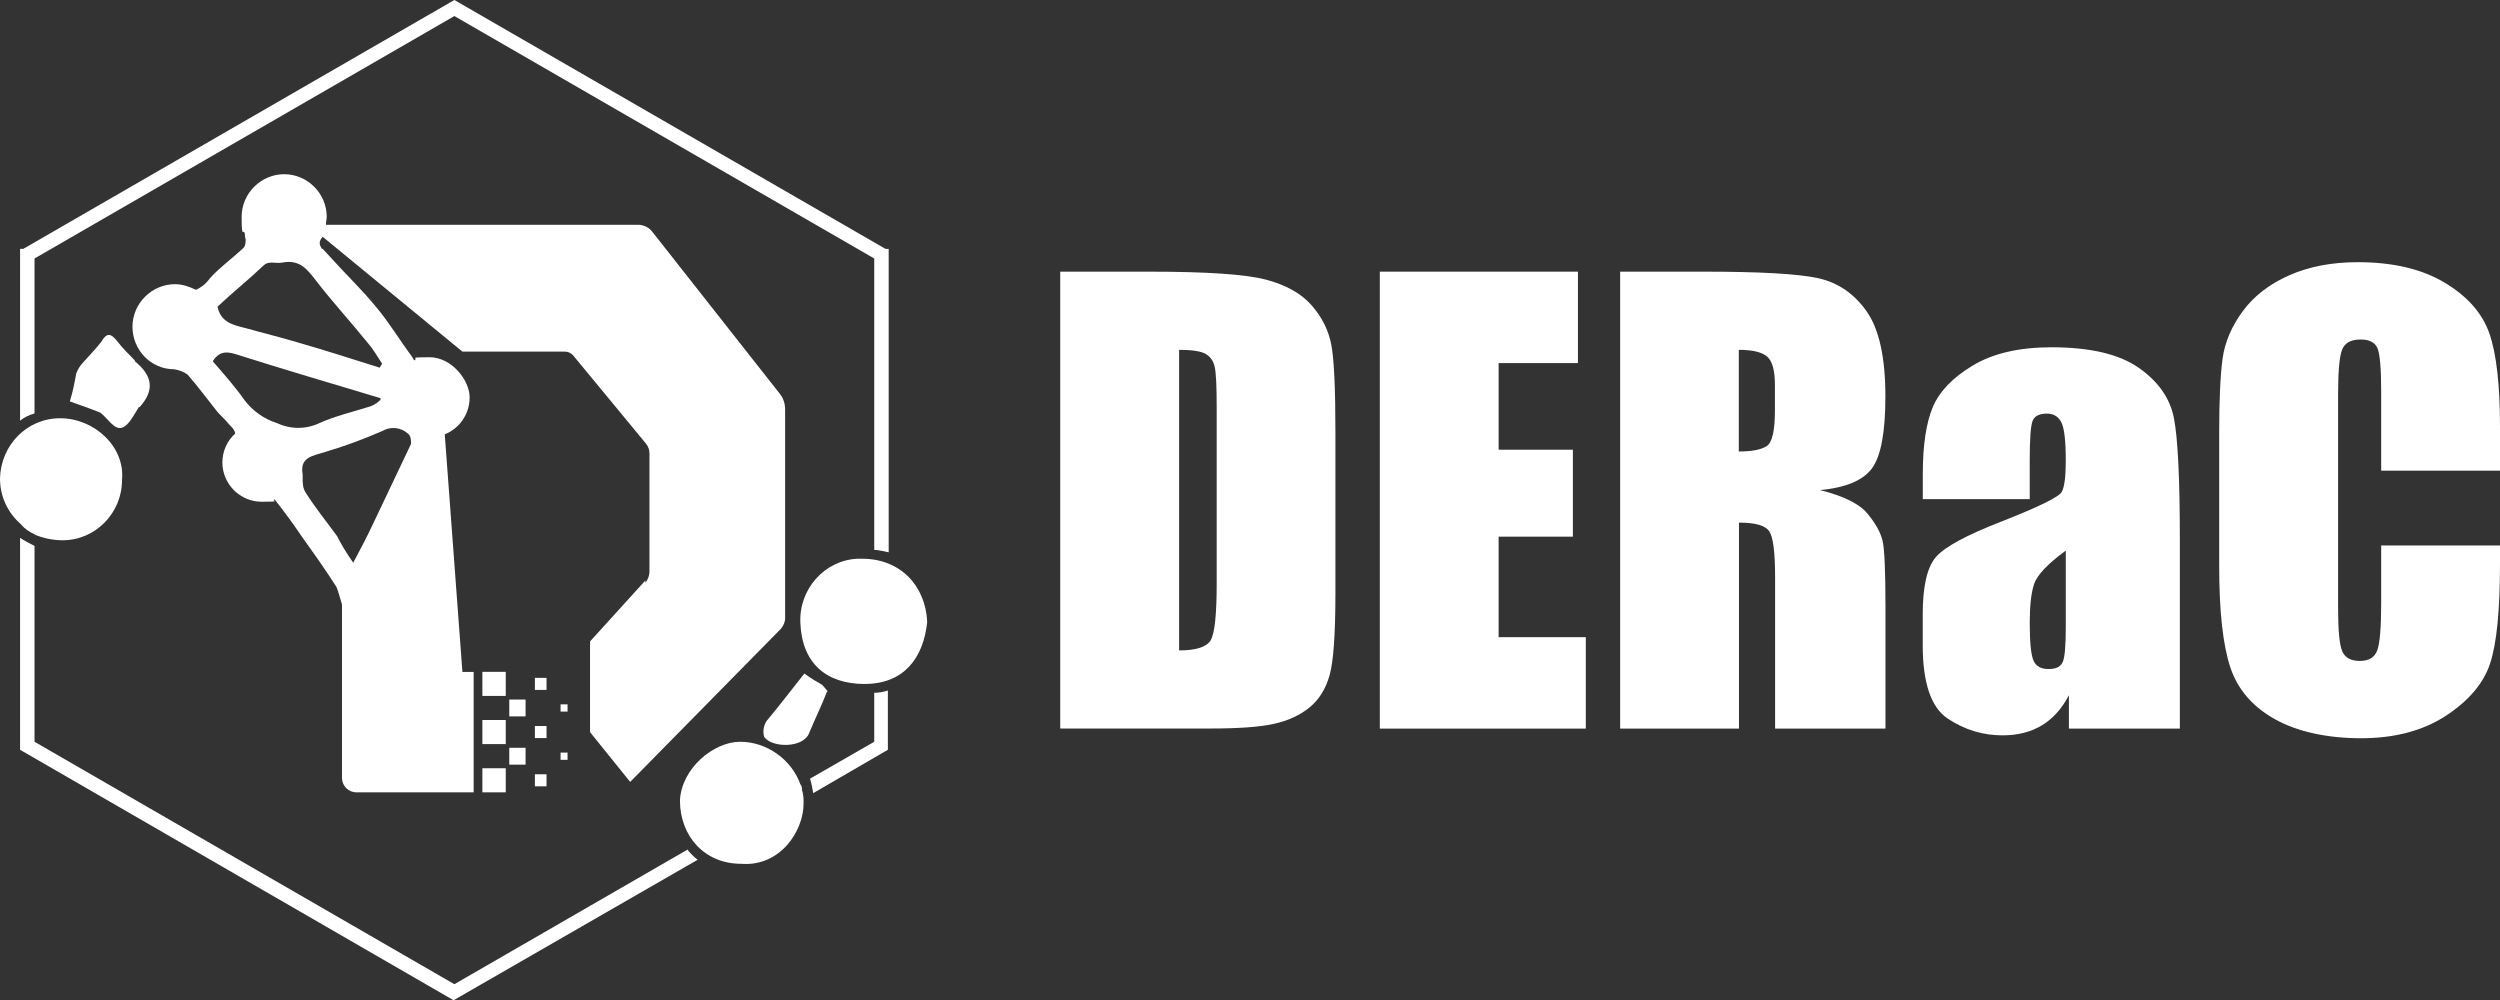
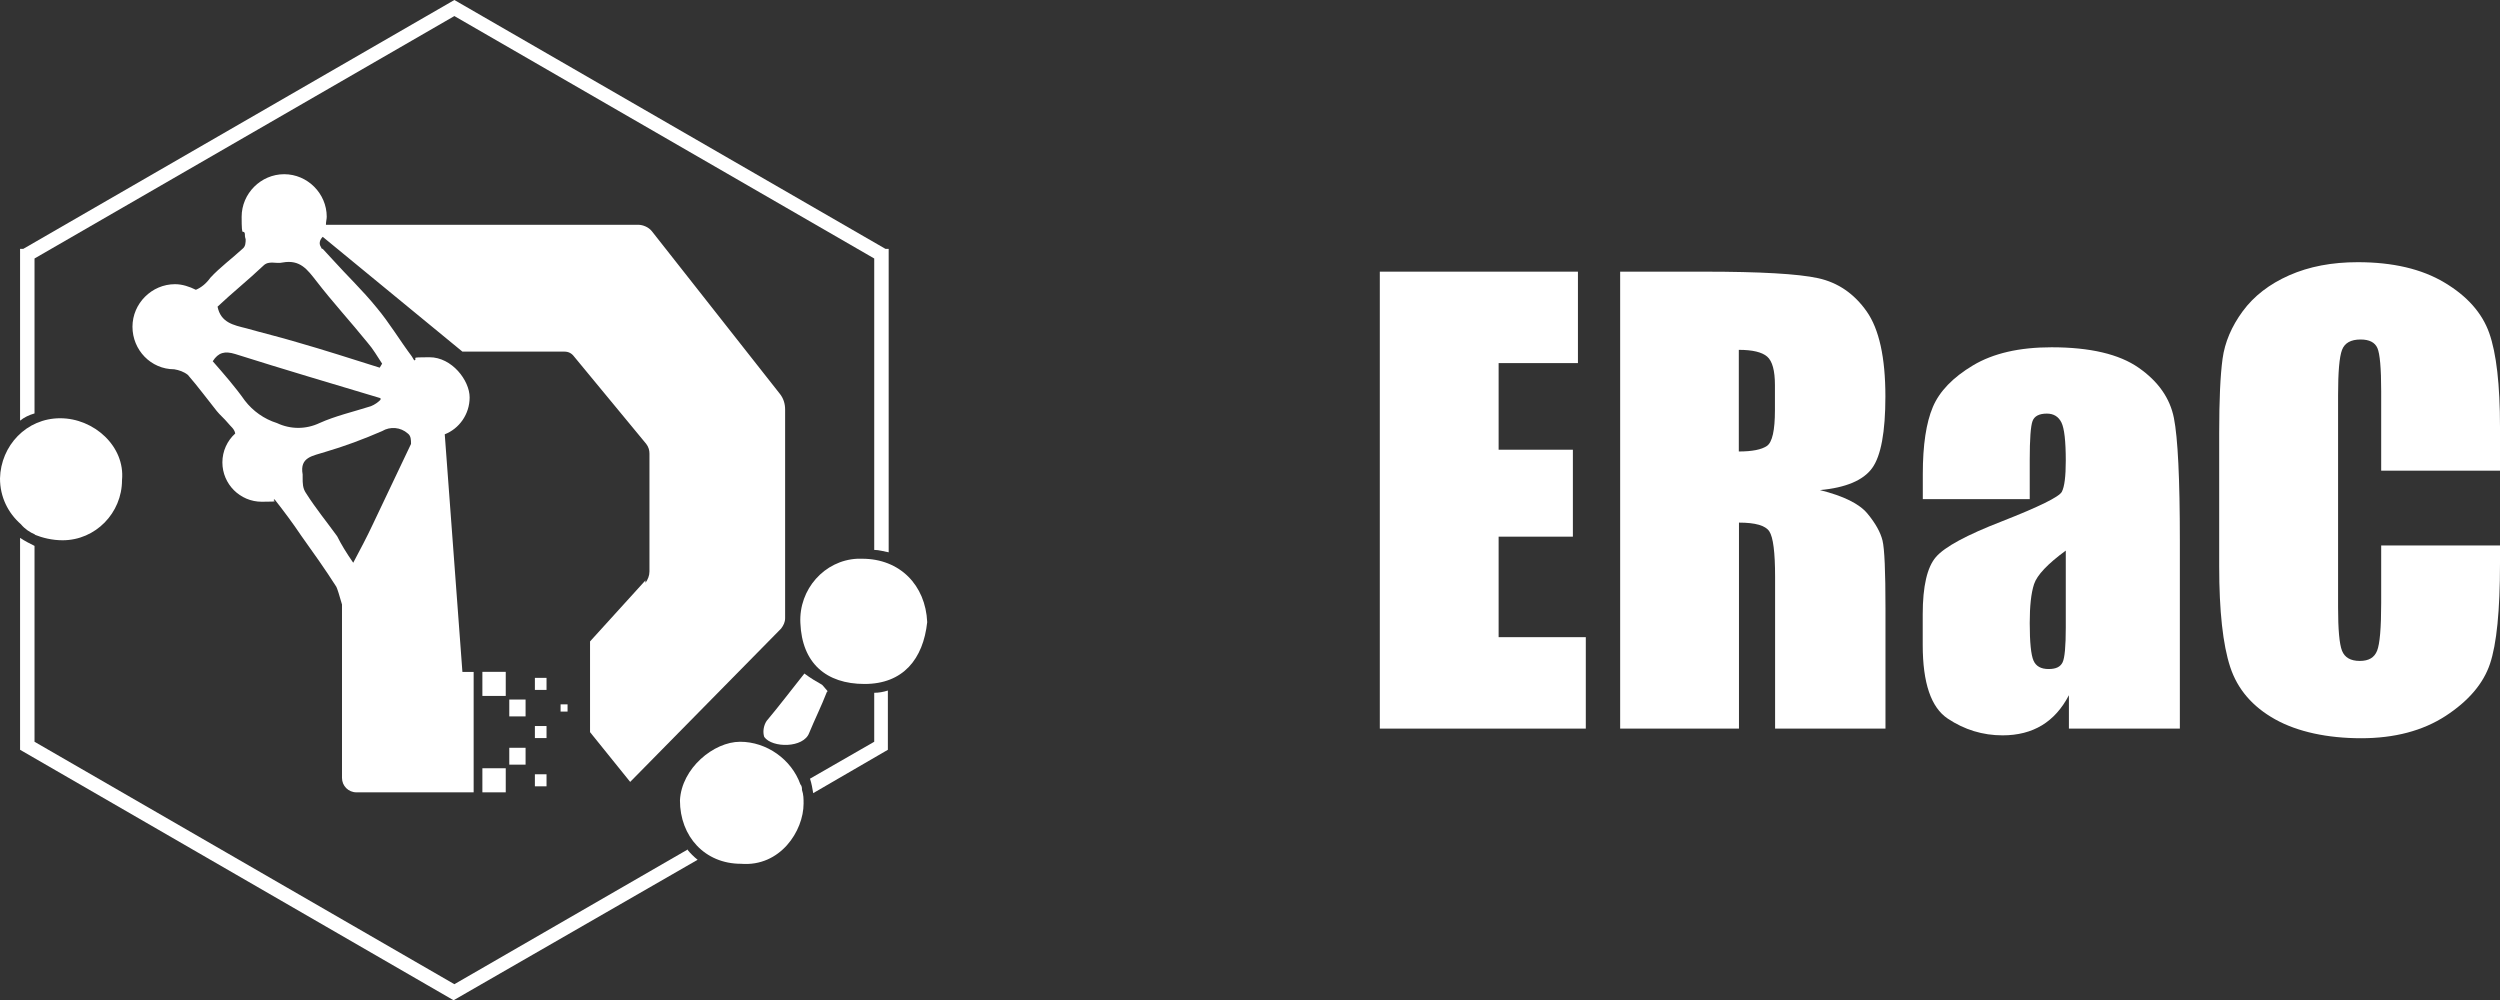
<svg xmlns="http://www.w3.org/2000/svg" id="_レイヤー_1" data-name="レイヤー 1" version="1.1" viewBox="0 0 311.42 124.6">
  <rect x="0" y="0" width="311.42" height="124.6" fill="#333333" stroke="none" />
  <defs>
    <style>
      .cls-1 {
        fill: #fff;
        stroke-width: 0px;
      }
    </style>
  </defs>
  <g>
    <path class="cls-1" d="M107.4,69.6h-.6c-4.1.2-7.3,3.8-7.1,8,.2,5,3.2,7.6,8,7.6s7.3-3.1,7.8-7.7c-.2-4.6-3.4-7.9-8.1-7.9Z" />
    <path class="cls-1" d="M103.1,86.1c-.2-.2-.4-.5-.7-.8-.7-.4-1.4-.8-2.2-1.4-1.6,2-3.1,4-4.7,5.9-.4.6-.5,1.4-.3,2,1,1.4,4.9,1.4,5.6-.5.7-1.7,1.5-3.3,2.2-5.1l.1-.1Z" />
-     <path class="cls-1" d="M14.6,42.5c-.8-1-1.3-1.1-2,.1-.7.9-1.5,1.7-2.2,2.5-.4.4-.7.9-.9,1.4-.2,1.1-.4,2.2-.8,3.5l2.5.9c.5.2.8.3,1.3.5.9.7,1.7,2.1,2.6,1.9.9-.2,1.5-1.5,2.2-2.6h.1c1.9-2.1,1.6-3.9-.6-5.7v-.1c-.8-.8-1.5-1.5-2.2-2.4Z" />
    <path class="cls-1" d="M4.3,32.2L56.6,2l52.3,30.2v36.3c.6,0,1.2.2,1.8.3V31h-.4L56.6,0,2.9,31h-.4v21.4c.5-.4,1.1-.7,1.8-.9v-19.3Z" />
    <path class="cls-1" d="M99.7,97.7c-1.1-3.1-4.2-5.3-7.5-5.3s-7.3,3.3-7.5,7.3c0,4.5,3.1,7.9,7.6,7.9,4.9.4,7.8-4.1,7.8-7.5,0-.6,0-1.1-.2-1.7,0-.2,0-.5-.2-.7Z" />
    <path class="cls-1" d="M4.4,66.6h-.1c1,.4,2.2.7,3.5.7,4.1,0,7.4-3.4,7.4-7.5.4-4.2-3.5-7.7-7.7-7.7S.1,55.5,0,59.6c0,2.3,1,4.3,2.6,5.7.5.6,1.1,1,1.8,1.3Z" />
-     <path class="cls-1" d="M110.6,86v.02s.07-.01.1-.02h-.1Z" />
    <path class="cls-1" d="M108.9,92.4l-8,4.6c.2.6.3,1.2.4,1.8l9.3-5.4v-7.38c-.57.18-1.13.28-1.7.28v6.1Z" />
    <path class="cls-1" d="M85.63,105.84l-29.03,16.76L4.3,92.4v-24.4c-.6-.3-1.2-.6-1.8-1v26.4l54,31.2,30.4-17.5c-.49-.39-.88-.78-1.27-1.26Z" />
    <path class="cls-1" d="M85.6,105.8s.02.02.03.04l.07-.04h-.1Z" />
    <path class="cls-1" d="M73.5,79.9v11.3l5,6.2,18.8-19.1c.3-.4.5-.8.5-1.3v-26c0-.7-.2-1.4-.7-2l-15.9-20.2c-.4-.5-1.1-.8-1.7-.8h-38.9c0-.4.1-.7.1-1,0-2.9-2.4-5.3-5.3-5.3s-5.3,2.4-5.3,5.3.2,1.4.4,2.1c0,.2,0,.4.1.7,0,.4,0,.9-.4,1.2-1.3,1.2-2.8,2.3-4,3.6-.5.7-1.1,1.2-1.8,1.5-.8-.4-1.7-.7-2.6-.7-2.9,0-5.3,2.4-5.3,5.3s2.3,5.3,5.2,5.3c.6.1,1.2.3,1.7.7,1.3,1.5,2.4,3,3.6,4.5.4.5.9.9,1.4,1.5.3.4.8.7.9,1.3-1,.9-1.6,2.2-1.6,3.6,0,2.7,2.2,4.9,4.9,4.9s1.1-.1,1.6-.3c1.1,1.4,2.3,3,3.3,4.5,1.5,2.1,3,4.2,4.4,6.4.1.2.4,1.1.7,2.2v21.6c0,1,.8,1.8,1.8,1.8h14.6v-15h-1.4l-2.2-29.6c1.8-.7,3.1-2.5,3.1-4.6s-2.2-5-5-5-1.3.1-1.9.4c-.1-.2-.2-.3-.3-.5-1.5-2-2.8-4.2-4.4-6.1-1.7-2.1-3.7-4-5.5-6-.4-.4-.8-.9-1.2-1.3-.2,0-.2-.2-.2-.2-.3-.4-.2-.9.2-1.3l17.4,14.3h12.7c.5,0,.9.2,1.2.6l9,10.9c.3.4.4.8.4,1.2v14.7c0,.5-.2,1-.5,1.4v-.3l-6.9,7.6ZM34.5,52.7c-1.6-.5-3-1.5-4-2.8-1.2-1.7-2.6-3.3-4-4.9.7-1.1,1.5-1.3,2.8-.9,6,1.9,12.1,3.7,18.1,5.5v.2c-.3.3-.7.6-1.2.8-2.2.7-4.4,1.2-6.4,2.1-1.7.8-3.6.8-5.3,0ZM50.8,54c.4.3.4.8.4,1.3-1.6,3.4-3.2,6.7-4.8,10.1-.7,1.5-1.5,3-2.4,4.7-.9-1.3-1.5-2.3-2-3.3-1.3-1.8-2.7-3.5-3.9-5.4-.4-.6-.4-1.2-.4-1.9v-.4c-.4-2.2,1.3-2.3,2.8-2.8,2.4-.7,4.8-1.6,7.1-2.6,1-.6,2.3-.5,3.2.3ZM45.8,42.7c.7.8,1.2,1.7,1.8,2.6l-.3.5c-3.5-1.1-6.9-2.2-10.4-3.2-2-.6-4.1-1.1-6.2-1.7-1.6-.4-3.2-.7-3.6-2.7,1.8-1.7,3.8-3.3,5.7-5.1.7-.7,1.6-.2,2.4-.4,2.2-.4,3.1.9,4.2,2.3,2,2.6,4.3,5.1,6.4,7.7Z" />
    <rect class="cls-1" x="69.83" y="87.74" width=".87" height=".9" />
-     <rect class="cls-1" x="69.83" y="93.75" width=".87" height=".9" />
    <rect class="cls-1" x="66.63" y="84.44" width="1.45" height="1.5" />
    <rect class="cls-1" x="66.63" y="96.45" width="1.45" height="1.5" />
    <rect class="cls-1" x="66.63" y="90.44" width="1.45" height="1.5" />
    <rect class="cls-1" x="63.44" y="87.14" width="2.03" height="2.1" />
    <rect class="cls-1" x="63.44" y="93.15" width="2.03" height="2.1" />
    <rect class="cls-1" x="60.09" y="83.69" width="2.91" height="3" />
-     <rect class="cls-1" x="60.09" y="89.69" width="2.91" height="3" />
    <rect class="cls-1" x="60.09" y="95.7" width="2.91" height="3" />
  </g>
  <g>
-     <path class="cls-1" d="M132.08,33.84h11.07c7.15,0,11.98.33,14.5.98,2.52.66,4.44,1.73,5.75,3.23,1.31,1.5,2.13,3.17,2.46,5.01.33,1.84.49,5.46.49,10.85v19.93c0,5.11-.24,8.53-.72,10.25s-1.32,3.07-2.51,4.04c-1.2.97-2.67,1.65-4.43,2.04s-4.41.58-7.95.58h-18.67v-56.92ZM146.88,43.58v37.44c2.13,0,3.45-.43,3.94-1.28.49-.86.74-3.18.74-6.98v-22.11c0-2.58-.08-4.23-.25-4.96-.16-.73-.54-1.26-1.12-1.6-.59-.34-1.69-.51-3.3-.51Z" />
    <path class="cls-1" d="M171.88,33.84h24.68v11.39h-9.88v10.79h9.25v10.83h-9.25v12.52h10.86v11.39h-25.66v-56.92Z" />
    <path class="cls-1" d="M201.8,33.84h10.48c6.98,0,11.71.27,14.19.81,2.47.54,4.49,1.92,6.05,4.13s2.34,5.75,2.34,10.6c0,4.43-.55,7.41-1.65,8.93-1.1,1.52-3.27,2.44-6.5,2.74,2.93.73,4.9,1.7,5.91,2.92,1.01,1.22,1.63,2.34,1.88,3.36s.37,3.83.37,8.42v15.01h-13.75v-18.91c0-3.05-.24-4.93-.72-5.66-.48-.73-1.74-1.09-3.78-1.09v25.66h-14.8v-56.92ZM216.6,43.58v12.66c1.66,0,2.83-.23,3.5-.69s1-1.94,1-4.45v-3.13c0-1.8-.32-2.99-.97-3.55s-1.82-.84-3.53-.84Z" />
    <path class="cls-1" d="M252.84,62.18h-13.32v-3.13c0-3.61.42-6.39,1.25-8.35.83-1.96,2.5-3.69,5.01-5.19,2.51-1.5,5.77-2.25,9.77-2.25,4.8,0,8.43.85,10.86,2.55,2.44,1.7,3.9,3.79,4.39,6.26.49,2.47.74,7.56.74,15.28v23.41h-13.82v-4.16c-.87,1.67-1.99,2.92-3.36,3.75-1.37.83-3.01,1.25-4.9,1.25-2.48,0-4.76-.7-6.84-2.09s-3.11-4.45-3.11-9.16v-3.83c0-3.49.55-5.87,1.65-7.14s3.83-2.74,8.19-4.43c4.66-1.83,7.16-3.06,7.49-3.69s.49-1.92.49-3.87c0-2.44-.18-4.03-.54-4.76s-.97-1.11-1.81-1.11c-.96,0-1.56.31-1.79.93-.23.62-.35,2.23-.35,4.83v4.89ZM257.34,68.58c-2.27,1.66-3.59,3.06-3.96,4.18s-.54,2.74-.54,4.85c0,2.41.16,3.97.47,4.68s.94,1.05,1.88,1.05,1.47-.28,1.74-.83c.27-.55.4-2,.4-4.34v-9.6Z" />
    <path class="cls-1" d="M311.42,58.63h-14.8v-9.89c0-2.88-.16-4.67-.47-5.38s-1.01-1.07-2.09-1.07c-1.22,0-1.99.43-2.32,1.3-.33.87-.49,2.74-.49,5.62v26.44c0,2.77.16,4.57.49,5.41s1.07,1.27,2.21,1.27,1.82-.42,2.16-1.27c.34-.85.51-2.83.51-5.96v-7.15h14.8v2.22c0,5.89-.42,10.07-1.25,12.53-.83,2.46-2.67,4.62-5.52,6.48-2.85,1.85-6.36,2.78-10.53,2.78s-7.91-.79-10.72-2.36-4.68-3.74-5.59-6.52-1.37-6.96-1.37-12.53v-16.63c0-4.1.14-7.18.42-9.23.28-2.05,1.12-4.03,2.51-5.92s3.33-3.39,5.8-4.48,5.31-1.63,8.53-1.63c4.36,0,7.96.84,10.79,2.53,2.84,1.69,4.7,3.79,5.59,6.3.89,2.52,1.34,6.43,1.34,11.74v5.41Z" />
  </g>
</svg>